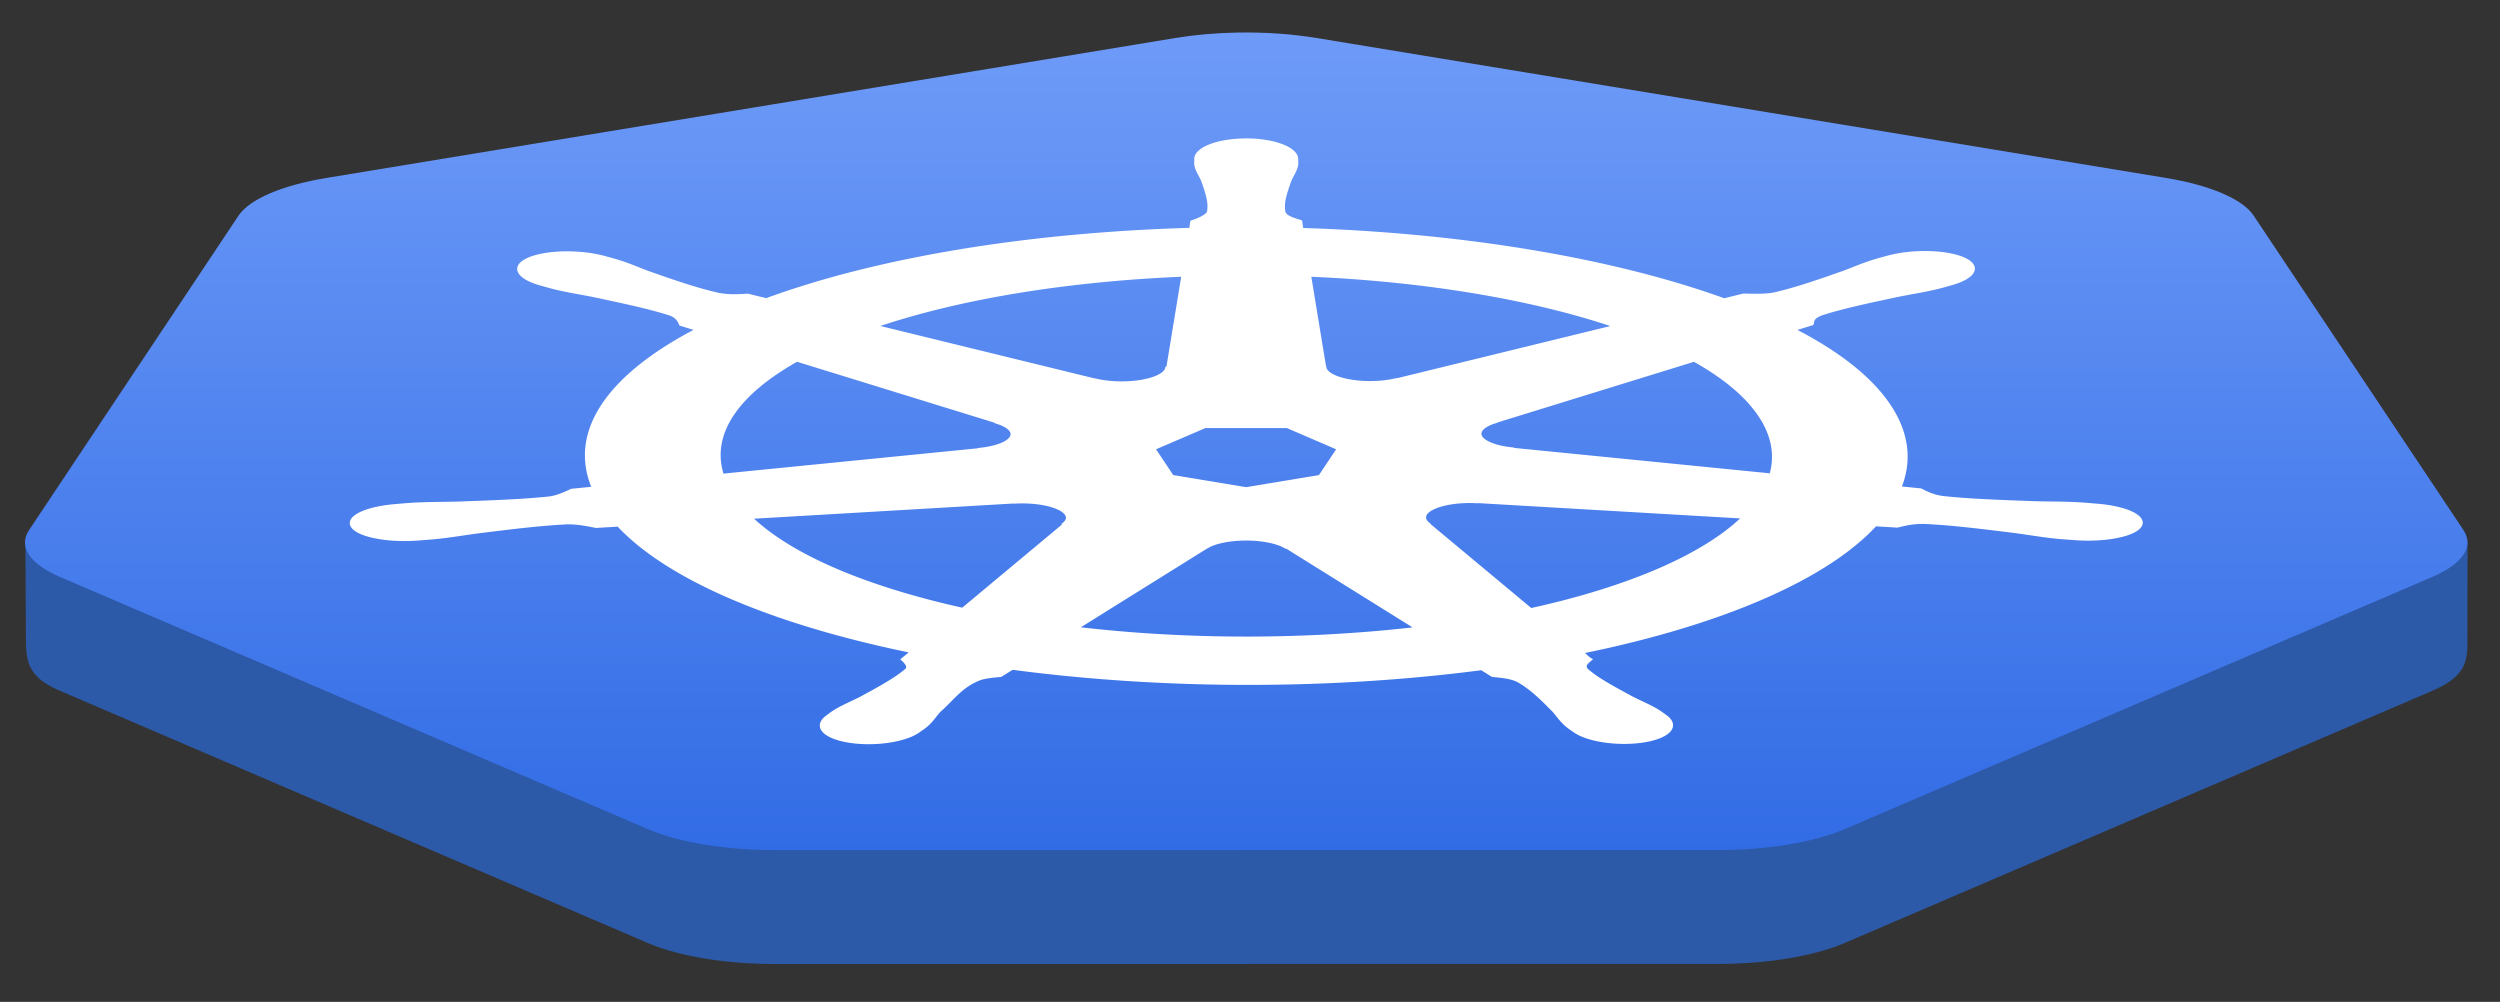
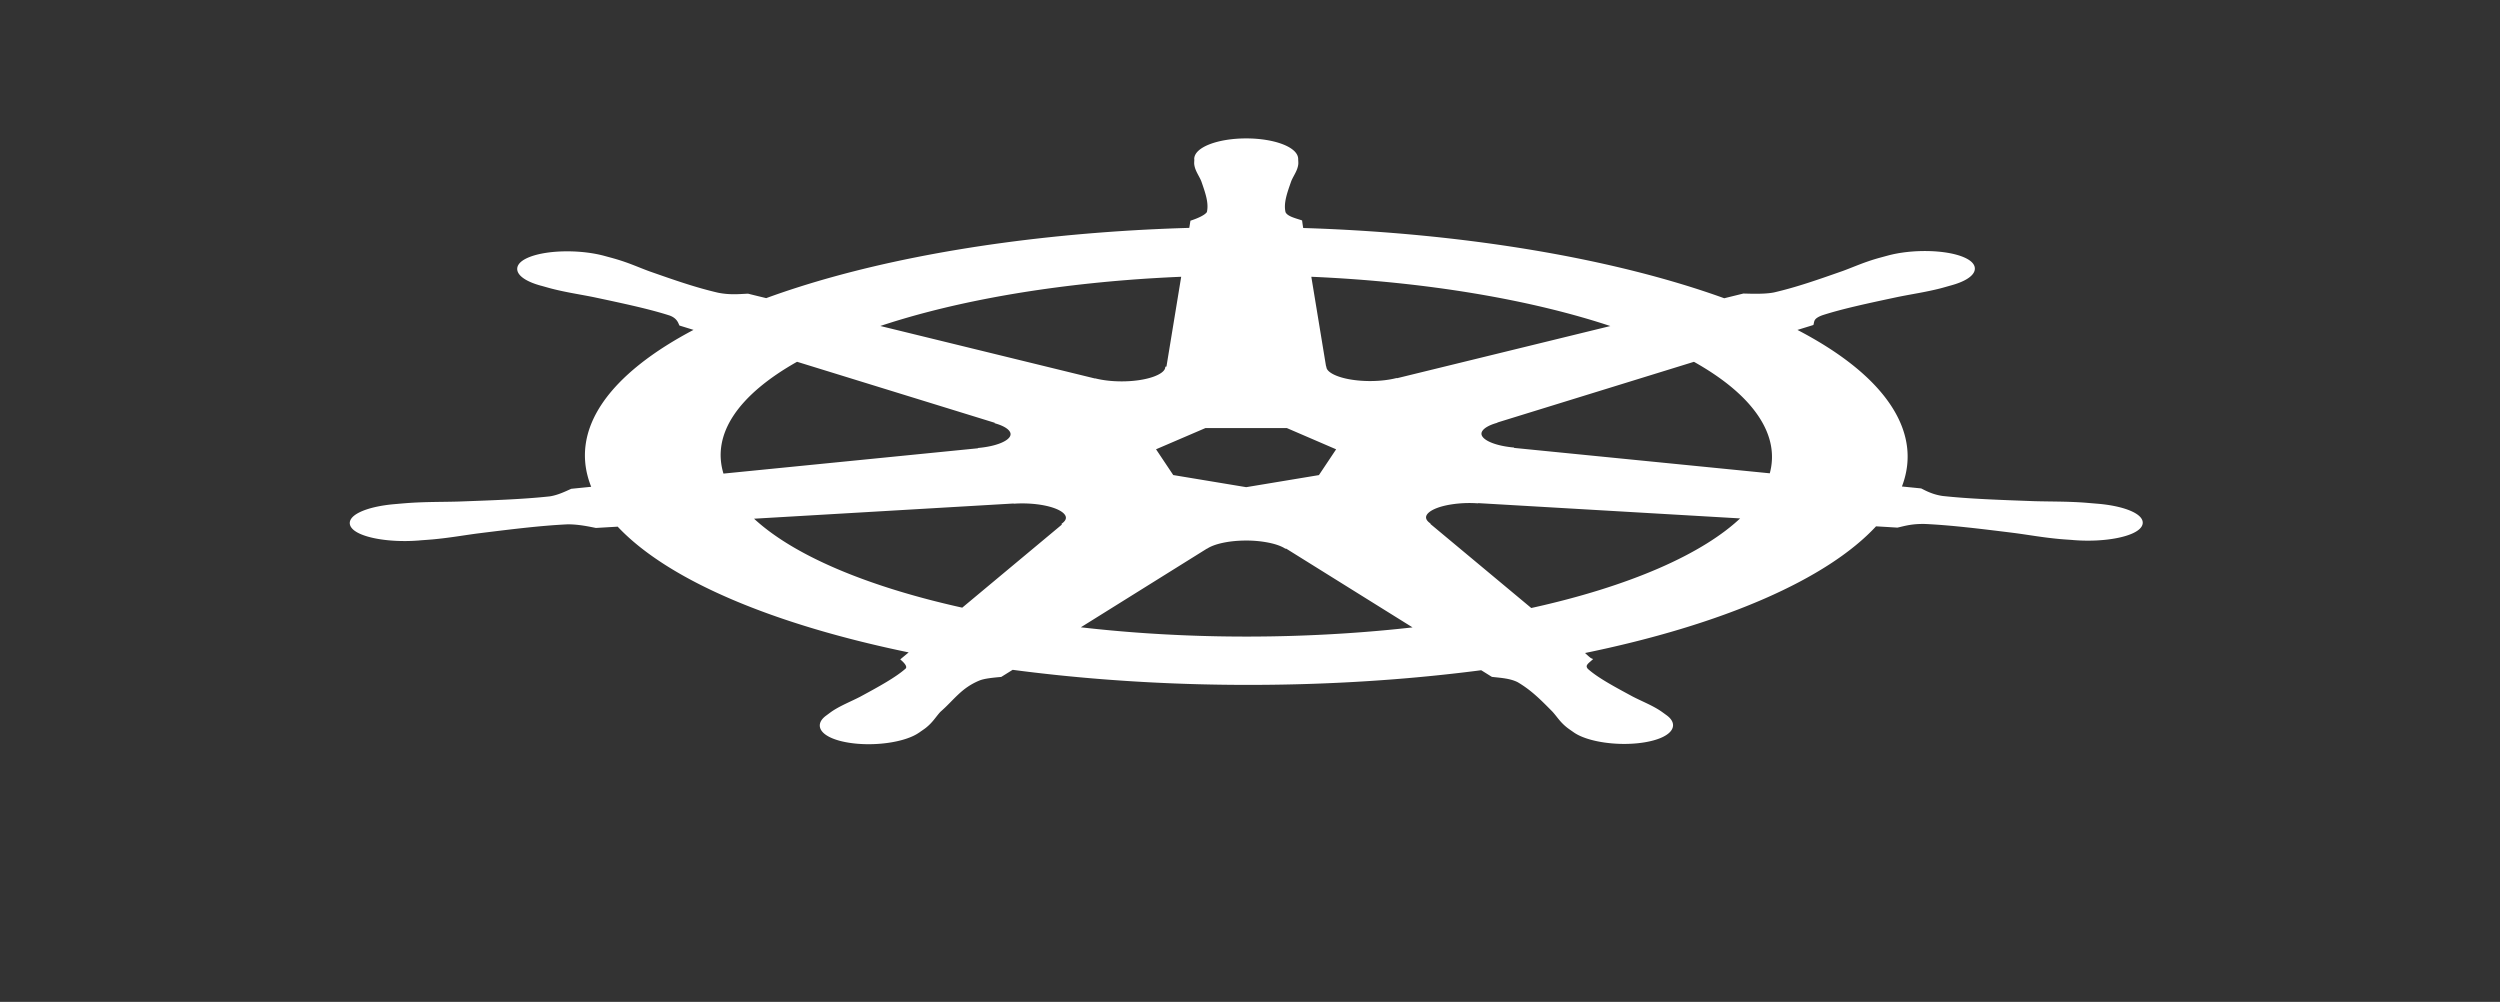
<svg xmlns="http://www.w3.org/2000/svg" fill="none" viewBox="0 0 272 109">
  <rect x="0" y="0" width="272" height="109" fill="#333333" stroke="none" />
-   <path fill="#2C59A8" d="M134.671 15.93a47.183 47.183 0 0 0-6.77.591l-92.388 15.23C30.669 32.55 3.958 57.206 2.763 59l.06 11.106c.083 1.508.14 3.22 2.737 4.592.312.166.647.326 1.005.48l63.946 27.431c3.354 1.437 8.437 2.274 13.813 2.274l102.55-.008c5.372.002 10.457-.835 13.812-2.271l63.923-27.434c3.355-1.439 3.844-2.923 3.844-5.126L268.471 59c-1.196-1.794-27.99-26.458-32.833-27.256L143.237 16.52c-2.666-.439-5.611-.643-8.566-.59Z" />
-   <path fill="url(#a)" d="M134.671 3.541c-2.35.041-4.651.242-6.77.59l-92.388 15.23c-4.844.8-8.363 2.308-9.56 4.101L3.162 57.673c-1.064 1.592-.199 3.264 2.398 4.635.312.166.647.326 1.005.48L70.51 90.22c3.353 1.437 8.437 2.275 13.813 2.275l102.549-.008c5.373.001 10.458-.835 13.813-2.271l63.923-27.435c3.355-1.438 4.611-3.322 3.414-5.115l-22.828-34.21c-1.196-1.793-4.715-3.303-9.558-4.1l-92.4-15.222c-2.665-.44-5.611-.643-8.566-.592Z" />
  <path fill="#fff" stroke="#fff" stroke-width=".25" d="M135.586 15.184c-3.054 0-5.53.948-5.53 2.12 0 .017.011.034.012.052-.004.159-.026.35-.012.49.073.675.5 1.192.757 1.814.465 1.331.854 2.435.614 3.46-.234.388-1.06.742-1.796.988l-.13.807c-3.319.095-6.659.268-9.997.53-14.358 1.125-26.72 3.676-36.132 7.122-.61-.144-1.679-.408-1.998-.489-.987.045-1.985.151-3.284-.11-2.475-.575-4.728-1.368-7.456-2.323-1.25-.458-2.155-.893-3.64-1.333-.337-.1-.852-.236-1.228-.339-1.16-.32-2.53-.486-3.852-.502-1.7-.02-3.337.209-4.408.673-1.903.823-1.294 2.083 1.36 2.814l.081.019c.365.101.811.232 1.146.318 1.576.402 3.015.607 4.585.925 3.307.705 6.049 1.29 8.224 1.993.849.313.997.864 1.11 1.102l1.772.546c-9.488 4.927-13.879 11.011-11.283 17.21l-2.315.233c-.611.273-1.473.7-2.375.828-2.845.308-6.048.422-9.914.562-1.815.053-3.381.021-5.306.146-.423.027-1.013.08-1.476.12-.017 0-.032.002-.047.003l-.083.009c-3.26.272-5.353 1.305-4.678 2.323.673 1.018 3.857 1.638 7.136 1.394.023-.003.058-.003.083-.004.036-.002.068-.009.106-.012.457-.036 1.03-.073 1.43-.11 1.892-.175 3.262-.433 4.962-.656 3.659-.454 6.69-.832 9.642-.98 1.233-.031 2.532.263 3.178.389l2.41-.143c5.546 5.933 17.17 10.727 31.89 13.738l-1.004.832c.363.322.761.758.492 1.077-1.073.961-2.912 1.974-5.005 3.105-1.013.521-2.051.927-2.966 1.523-.218.144-.497.364-.708.514-1.42 1.048-.38 2.258 2.351 2.711 2.748.457 6.157-.025 7.633-1.076.002-.002.01-.002.013-.004.001-.002-.002-.003 0-.004.21-.148.508-.346.686-.484.783-.62 1.043-1.15 1.595-1.75 1.463-1.268 2.267-2.598 4.281-3.428.553-.226 1.451-.314 2.384-.4l1.252-.78c12.832 1.698 27.196 2.153 41.545 1.03 3.272-.257 6.432-.588 9.488-.986.351.214 1.006.629 1.181.733.947.106 1.981.162 2.824.591 1.507.888 2.537 1.94 3.792 3.208.552.6.823 1.13 1.608 1.75.179.14.474.34.685.488 1.473 1.054 4.893 1.538 7.645 1.08 2.729-.453 3.772-1.66 2.351-2.71-.21-.15-.501-.37-.721-.514-.913-.596-1.951-.997-2.965-1.52-2.093-1.13-3.831-2.068-4.904-3.029-.447-.494.077-.803.425-1.123-.208-.084-.657-.552-.921-.771 15.297-3.117 26.581-8.09 31.879-13.837.715.04 1.958.115 2.364.143.831-.188 1.596-.436 3.094-.395 2.954.147 5.983.525 9.642.978 1.701.225 3.071.485 4.963.66.401.037.973.071 1.431.106.035.005.068.01.104.012.025.003.059.003.084.005 3.279.244 6.463-.376 7.136-1.394.674-1.018-1.419-2.052-4.679-2.323-.475-.038-1.147-.1-1.607-.132-1.924-.125-3.491-.094-5.306-.146-3.866-.14-7.068-.254-9.914-.562-1.16-.156-1.985-.63-2.386-.827l-2.234-.224c1.159-2.89.846-5.899-1.159-8.909-2.021-3.036-5.595-5.814-10.361-8.263.572-.178 1.655-.51 1.962-.607.09-.343.012-.702 1.039-1.08 2.176-.704 4.917-1.29 8.224-1.994 1.571-.318 3.021-.523 4.598-.925.356-.09.841-.235 1.215-.338 2.653-.73 3.264-1.99 1.358-2.813-1.902-.823-5.595-.902-8.247-.172-.376.104-.889.239-1.228.338-1.485.442-2.401.877-3.652 1.335-2.726.954-4.981 1.751-7.456 2.326-1.072.216-2.643.14-3.356.126l-2.101.518c-11.993-4.339-28.323-7.112-45.905-7.652-.05-.254-.114-.714-.131-.852-.719-.238-1.589-.44-1.808-.954-.241-1.026.161-2.13.627-3.461.256-.622.683-1.14.756-1.814.017-.153-.011-.376-.012-.542.001-1.173-2.475-2.121-5.529-2.121Zm-6.924 14.797-1.642 10.008-.119.02c-.11.896-2.246 1.61-4.868 1.61-1.074 0-2.065-.12-2.87-.322l-.047.008-23.786-5.818c7.31-2.479 16.66-4.312 27.437-5.156 1.967-.155 3.935-.268 5.895-.35Zm13.86 0c12.581.533 24.217 2.5 33.132 5.511l-23.631 5.78-.083-.011c-2.097.529-5.053.397-6.688-.312-.669-.288-1.021-.629-1.063-.973l-.024-.005-1.643-9.99Zm-55.818 9.245 21.718 6.703-.024.04c1.96.588 2.25 1.609.615 2.315-.67.29-1.567.485-2.528.575l-.024.033-27.838 2.77c-1.418-4.468 1.636-8.813 8.081-12.436Zm97.611.004c3.227 1.806 5.671 3.82 7.125 6.006 1.437 2.157 1.797 4.313 1.205 6.395l-27.98-2.78-.023-.041c-2.505-.237-4.045-1.116-3.461-1.997.239-.362.794-.667 1.548-.894l-.012-.019 21.598-6.67Zm-53.183 7.216h8.897l5.529 2.384-1.985 2.976-7.987 1.325-8.011-1.33-1.985-2.974 5.542-2.381Zm28.523 8.161c.378-.007.755.005 1.123.03l.047-.022 28.796 1.68c-4.215 4.084-12.279 7.623-23.053 9.992l-11.178-9.315.035-.016c-1.026-.823.001-1.79 2.364-2.183.604-.099 1.236-.155 1.866-.166Zm-48.361.04c2.197.01 4.168.537 4.678 1.31.239.36.123.718-.271 1.034l.082.038-11.059 9.221c-10.34-2.289-18.576-5.717-22.981-9.922l28.546-1.672.047.02c.319-.021.643-.03.958-.028Zm24.116 4.04c.765-.01 1.543.045 2.28.168.968.16 1.715.414 2.186.717h.105l14.073 8.772a150.43 150.43 0 0 1-5.624.542c-10.763.844-21.491.59-31.205-.553l14.037-8.758h.024c.842-.543 2.439-.867 4.124-.888Z" />
  <defs>
    <linearGradient id="a" x1="135.592" x2="135.592" y1="3.533" y2="92.494" gradientUnits="userSpaceOnUse">
      <stop stop-color="#6E9BF8" />
      <stop offset="1" stop-color="#326CE5" />
    </linearGradient>
  </defs>
</svg>